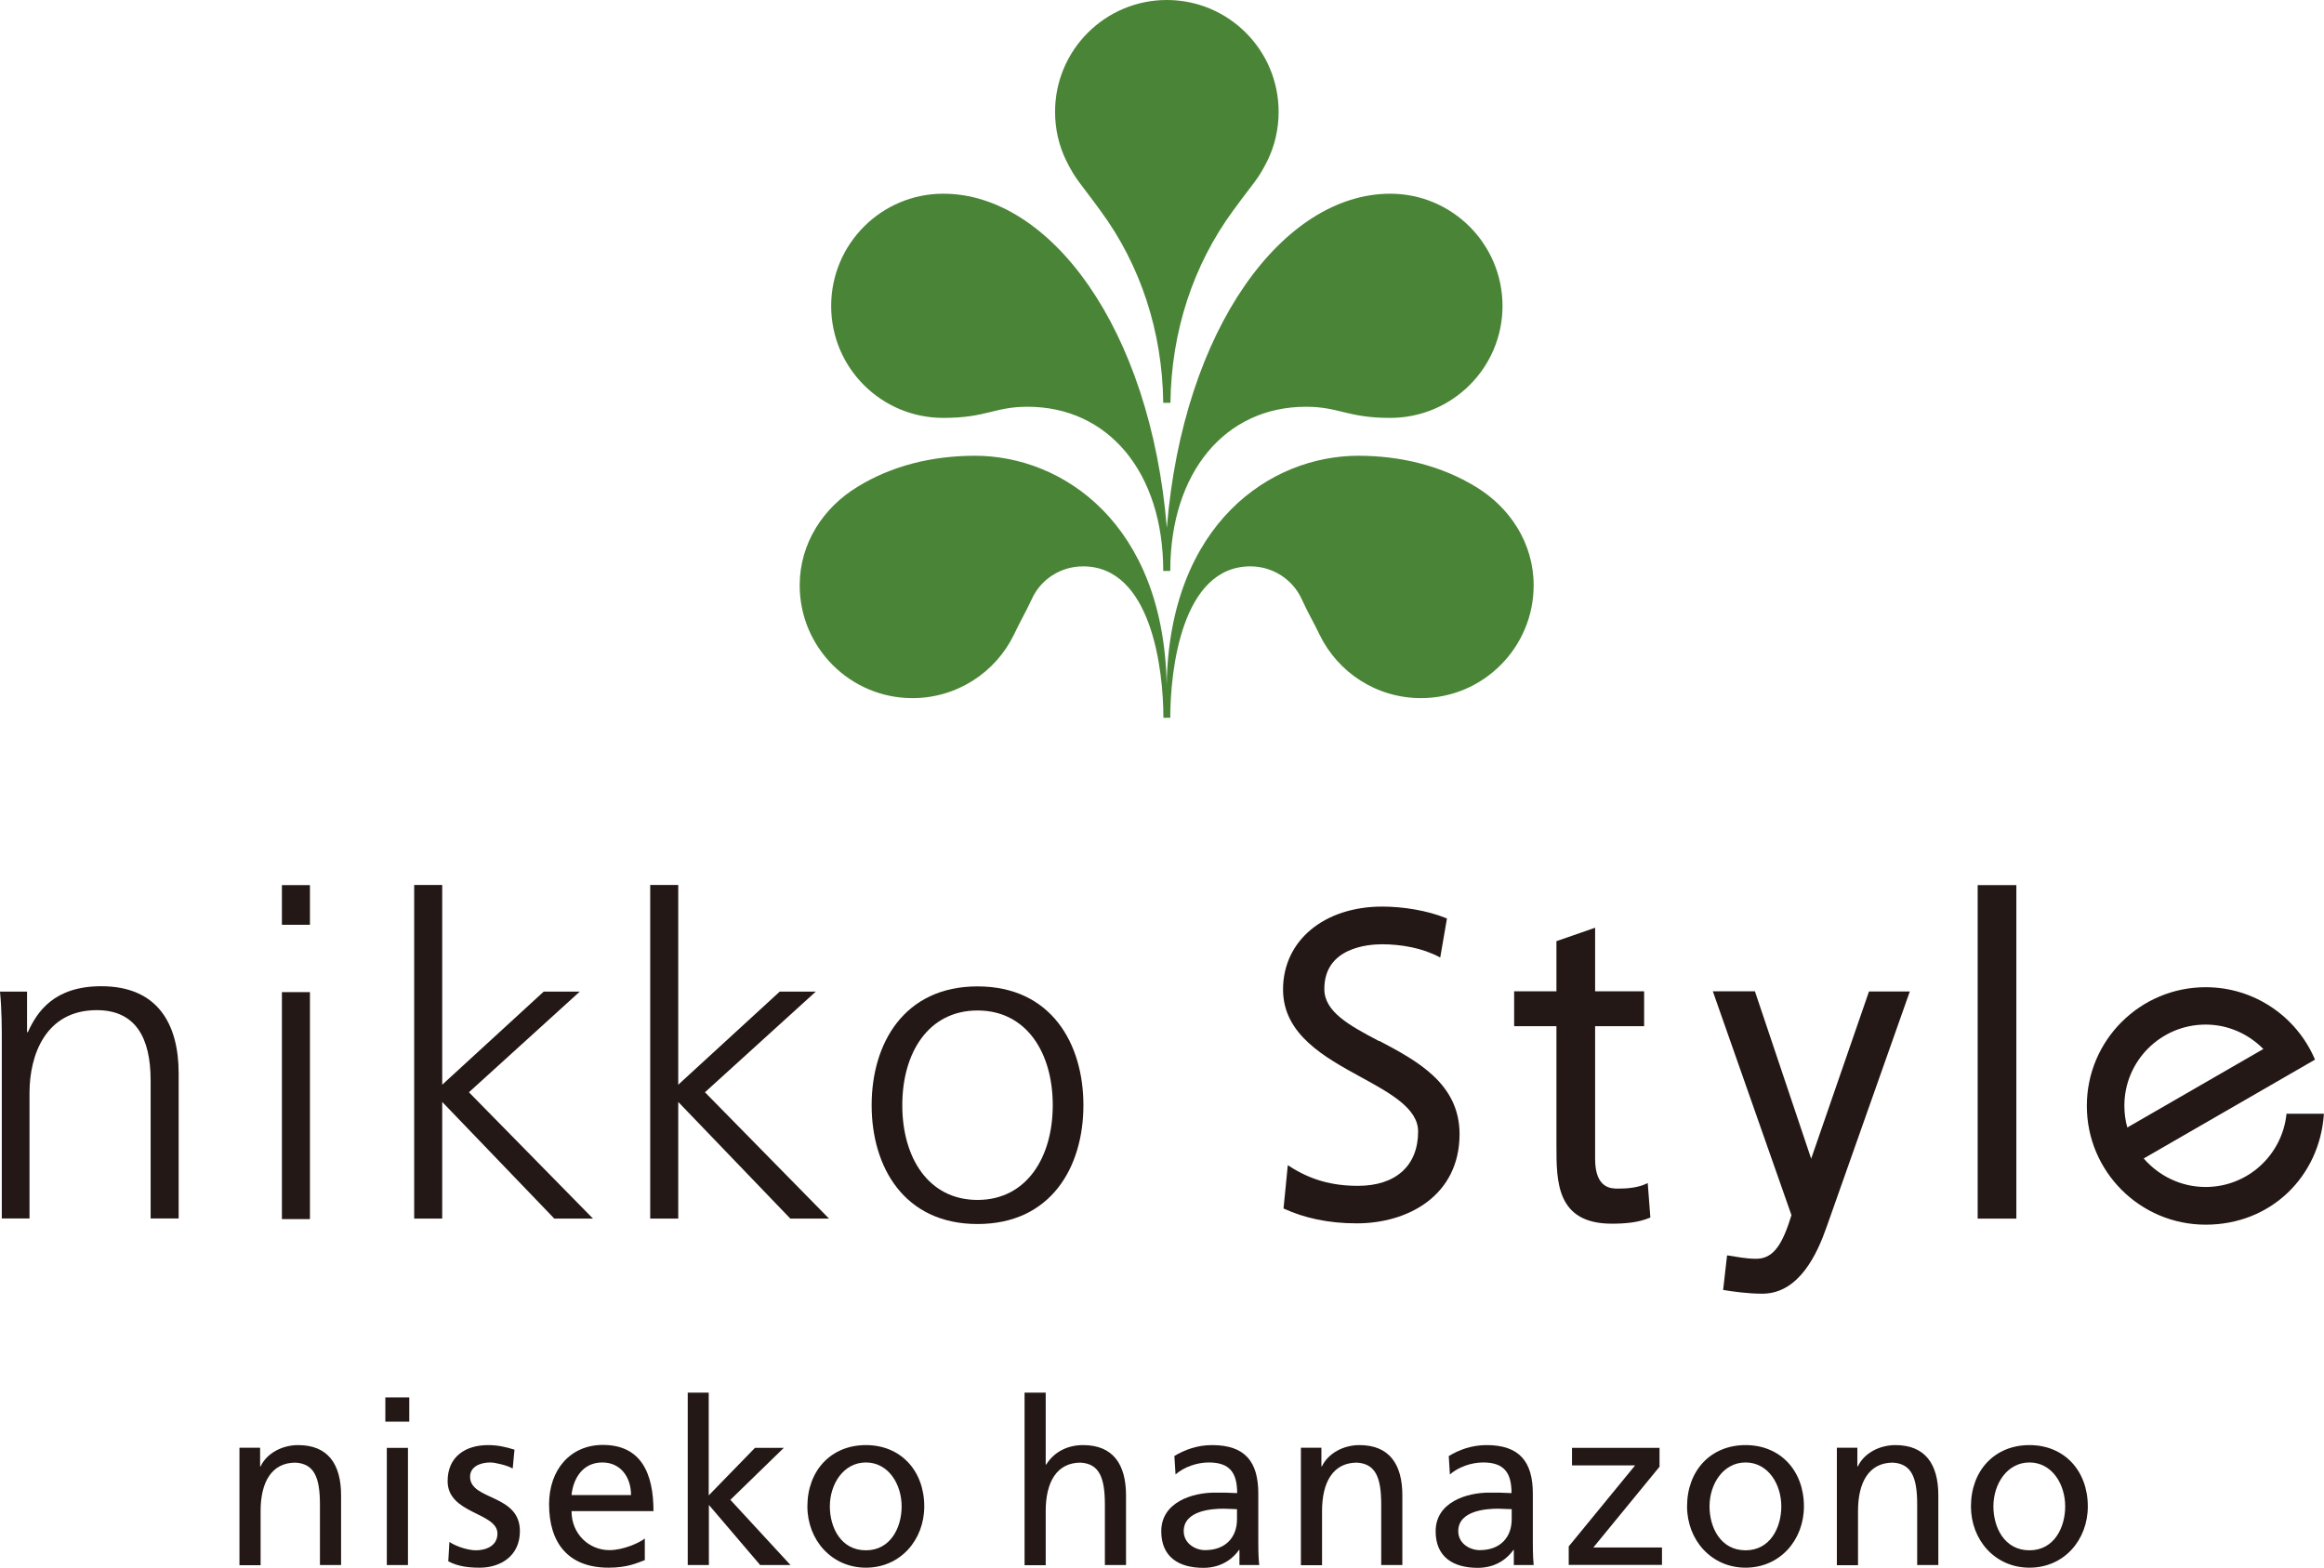
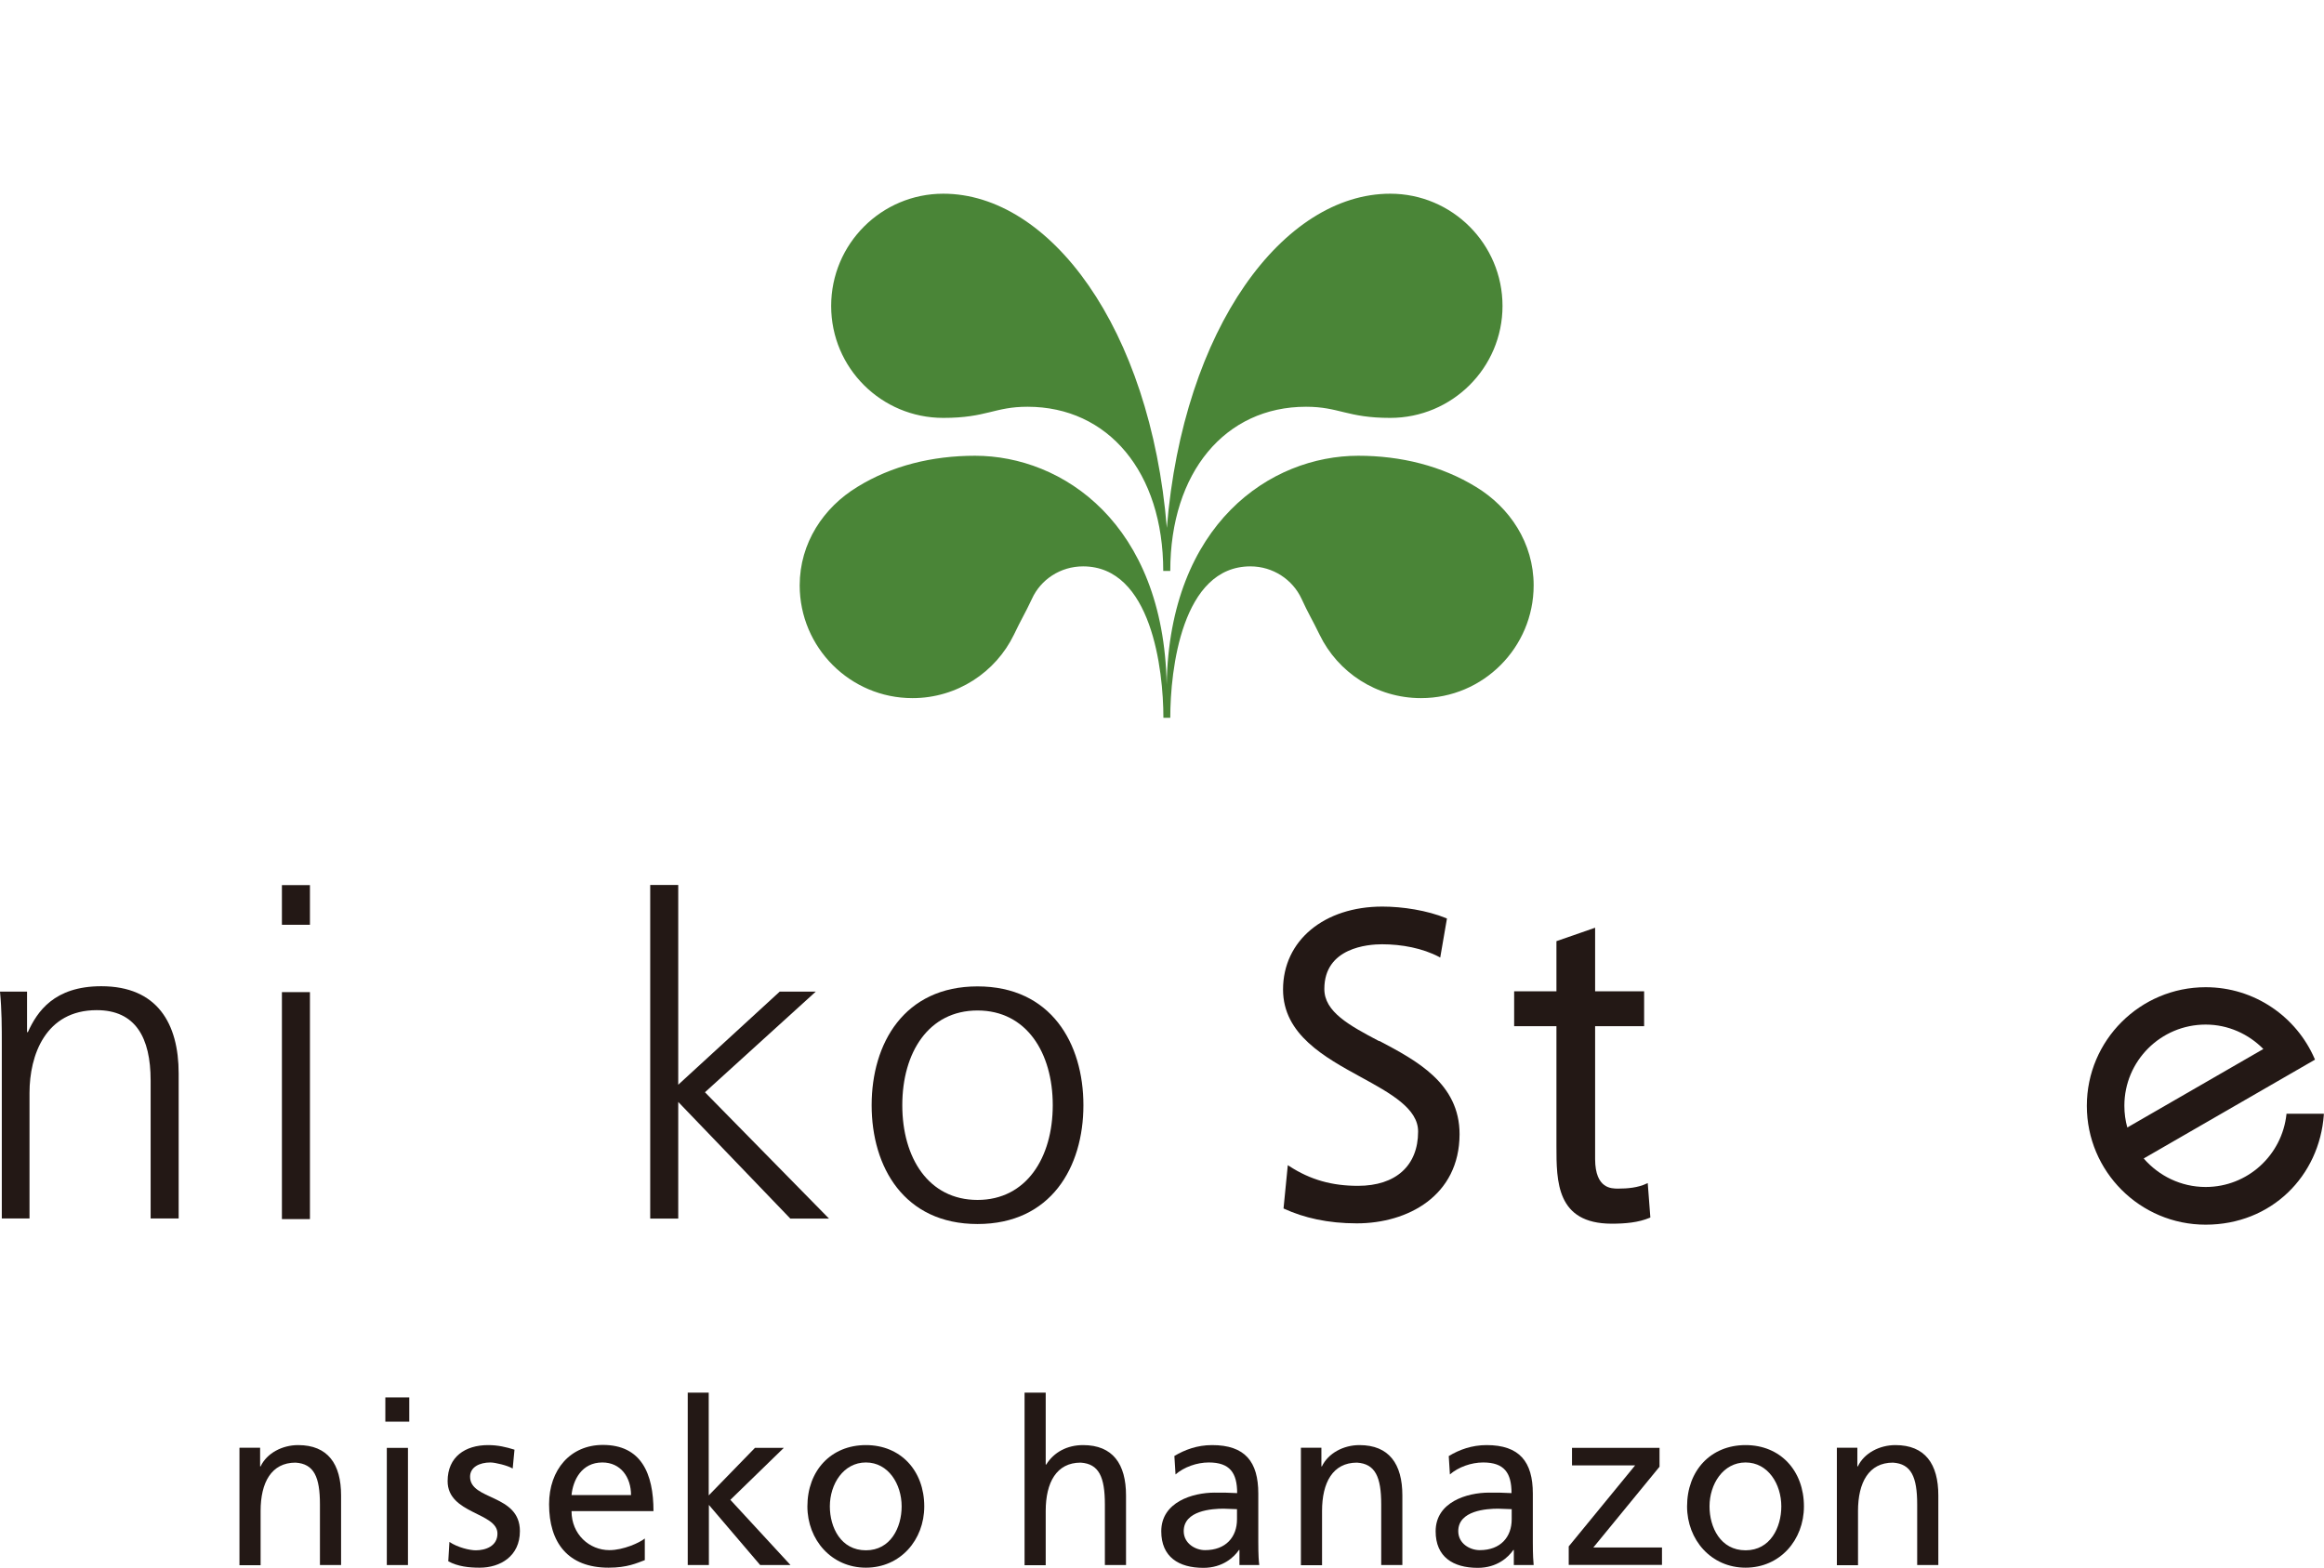
<svg xmlns="http://www.w3.org/2000/svg" id="_レイヤー_2" data-name="レイヤー 2" viewBox="0 0 141.79 95.66">
  <defs>
    <style>
      .cls-1 {
        fill: #4a8537;
      }

      .cls-1, .cls-2 {
        stroke-width: 0px;
      }

      .cls-2 {
        fill: #231815;
      }
    </style>
  </defs>
  <g id="_レイヤー_" data-name="&amp;lt;レイヤー&amp;gt;">
    <g>
      <g>
        <g>
-           <path class="cls-1" d="m71.19,0c3.77,0,6.82,3.06,6.82,6.82,0,1.07-.24,2.09-.69,3-.6,1.19-.76,1.21-2.1,3.05-2.41,3.29-3.76,7.34-3.81,11.71h-.44c-.05-4.37-1.4-8.42-3.82-11.71-1.34-1.84-1.49-1.86-2.09-3.05-.45-.91-.69-1.93-.69-3,0-3.76,3.05-6.82,6.82-6.82" />
          <path class="cls-1" d="m71.4,34.84c0-6.03,3.36-10.02,8.28-10.02,2.03,0,2.5.68,5.14.68,3.78,0,6.85-3.06,6.85-6.83s-3.06-6.85-6.85-6.85c-6.5,0-12.63,8.16-13.63,20.39-1.01-12.23-7.15-20.39-13.64-20.39-3.77,0-6.84,3.06-6.84,6.85s3.07,6.83,6.84,6.83c2.65,0,3.11-.68,5.14-.68,4.92,0,8.28,3.99,8.28,10.02h.44" />
          <path class="cls-1" d="m71.4,43.8c0-2.94.71-9.24,4.89-9.24,1.38,0,2.58.81,3.12,1.98.43.94.63,1.22,1.1,2.19,1.11,2.29,3.46,3.87,6.19,3.87,3.79,0,6.87-3.09,6.87-6.88,0-2.59-1.46-4.76-3.52-6.01-2.09-1.28-4.57-1.9-7.18-1.9-5.34,0-11.51,4.13-11.69,13.96-.19-9.82-6.35-13.96-11.69-13.96-2.62,0-5.09.61-7.18,1.9-2.06,1.25-3.52,3.42-3.52,6.01,0,3.79,3.08,6.88,6.88,6.88,2.72,0,5.08-1.58,6.19-3.87.46-.97.66-1.25,1.1-2.19.53-1.17,1.73-1.98,3.12-1.98,4.17,0,4.9,6.3,4.9,9.24h.44" />
        </g>
        <g>
          <g>
            <path class="cls-2" d="m.11,63.77c0-1.06,0-2.14-.11-3.26h1.65v2.47h.05c.57-1.25,1.6-2.8,4.48-2.8,3.42,0,4.72,2.28,4.72,5.32v8.85h-1.71v-8.42c0-2.61-.92-4.29-3.29-4.29-3.12,0-4.1,2.74-4.1,5.05v7.66H.11v-10.59" />
            <path class="cls-2" d="m18.91,56.43h-1.71v-2.42h1.71v2.42Zm-1.71,4.11h1.71v13.85h-1.71v-13.85Z" />
-             <polygon class="cls-2" points="25.27 54 26.98 54 26.98 66.19 33.17 60.51 35.37 60.51 28.61 66.65 36.18 74.36 33.82 74.36 26.98 67.24 26.98 74.36 25.27 74.36 25.27 54" />
            <polygon class="cls-2" points="39.67 54 41.38 54 41.38 66.19 47.57 60.51 49.77 60.51 43.01 66.65 50.58 74.36 48.22 74.36 41.38 67.24 41.38 74.36 39.67 74.36 39.67 54" />
            <path class="cls-2" d="m59.64,60.19c4.48,0,6.46,3.47,6.46,7.25s-1.98,7.25-6.46,7.25-6.46-3.48-6.46-7.25,1.98-7.25,6.46-7.25m0,13.03c2.98,0,4.59-2.58,4.59-5.78s-1.6-5.78-4.59-5.78-4.59,2.57-4.59,5.78,1.6,5.78,4.59,5.78" />
          </g>
          <g>
            <path class="cls-2" d="m139.5,67.94v.05c-.27,2.5-2.37,4.44-4.93,4.44-1.51,0-2.86-.68-3.78-1.74l10.45-6.03-.02-.05c-1.11-2.57-3.67-4.37-6.65-4.37-4,0-7.25,3.24-7.25,7.24s3.24,7.25,7.25,7.25,6.94-2.96,7.21-6.71v-.06s-2.28,0-2.28,0Zm-9.71.86c-.12-.42-.18-.87-.18-1.33,0-2.73,2.22-4.95,4.96-4.95,1.38,0,2.62.58,3.52,1.49l-8.3,4.79Z" />
-             <path class="cls-2" d="m110.5,70.7l-3.43-10.21h-2.57l.03.08s4.4,12.52,4.77,13.58c-.53,1.72-1.06,2.62-2.08,2.66-.04,0-.09,0-.13,0-.53,0-1.16-.12-1.66-.2h-.06s-.24,2.11-.24,2.11h.05c.52.09,1.49.22,2.27.22.06,0,.11,0,.16,0,2.17-.06,3.26-2.43,3.83-4.06l5.08-14.38h-2.49l-3.53,10.21Z" />
            <path class="cls-2" d="m84.14,63.53h0s0,0,0,0c-1.82-.96-3.35-1.79-3.34-3.19,0-2.52,2.67-2.72,3.52-2.72,1.21,0,2.47.24,3.48.77l.07.04.41-2.38-.04-.02c-1.17-.48-2.67-.71-3.9-.71-3.55,0-6.06,2.07-6.06,5.06,0,2.75,2.55,4.14,4.76,5.35,1.81.99,3.49,1.92,3.48,3.32,0,2.08-1.36,3.31-3.67,3.31-1.57,0-2.9-.36-4.2-1.21l-.08-.05-.26,2.64.04.02c1.2.55,2.66.89,4.43.89,3.11,0,6.26-1.68,6.27-5.44,0-3.1-2.62-4.49-4.89-5.69Zm-.03.05h0s0,0,0,0Z" />
            <path class="cls-2" d="m100.44,72.23c-.5.24-1.13.3-1.74.3-.36-.01-1.37.03-1.38-1.79v-8.12h2.99v-2.13h-2.99v-3.88l-2.36.82v3.06h-2.58v2.13h2.58v7.3c0,2.18,0,4.74,3.36,4.75.84,0,1.64-.07,2.33-.36l.04-.02-.16-2.1-.08.04Z" />
-             <polygon class="cls-2" points="120.66 74.36 120.71 74.36 123.02 74.36 123.02 54.01 120.66 54.01 120.66 74.36" />
          </g>
        </g>
      </g>
      <g>
        <path class="cls-2" d="m14.62,88.34h1.25v1.14h.03c.38-.81,1.32-1.3,2.29-1.3,1.81,0,2.62,1.15,2.62,3.07v4.25h-1.29v-3.7c0-1.67-.36-2.48-1.49-2.55-1.47,0-2.13,1.21-2.13,2.95v3.31h-1.29v-7.15Z" />
        <path class="cls-2" d="m24.97,86.75h-1.46v-1.48h1.46v1.48Zm-1.37,1.6h1.29v7.15h-1.29v-7.15Z" />
        <path class="cls-2" d="m27.42,94.09c.51.34,1.24.51,1.61.51.59,0,1.32-.25,1.32-1.02,0-1.3-3.04-1.19-3.04-3.2,0-1.49,1.08-2.2,2.47-2.2.6,0,1.1.12,1.61.28l-.11,1.15c-.29-.18-1.06-.37-1.36-.37-.66,0-1.24.28-1.24.87,0,1.46,3.04,1.04,3.04,3.32,0,1.53-1.2,2.23-2.45,2.23-.66,0-1.33-.07-1.92-.39l.07-1.18Z" />
        <path class="cls-2" d="m39.34,95.2c-.49.18-1.06.46-2.21.46-2.49,0-3.63-1.54-3.63-3.87,0-2.12,1.31-3.62,3.28-3.62,2.34,0,3.09,1.74,3.09,4.04h-5c0,1.42,1.09,2.38,2.31,2.38.85,0,1.84-.45,2.16-.71v1.32Zm-.84-3.97c0-1.09-.63-1.99-1.75-1.99-1.26,0-1.79,1.07-1.88,1.99h3.63Z" />
        <path class="cls-2" d="m41.95,84.98h1.29v6.27l2.82-2.9h1.76l-3.26,3.17,3.67,3.98h-1.85l-3.13-3.67v3.67h-1.29v-10.51Z" />
        <path class="cls-2" d="m52.83,88.18c2.13,0,3.56,1.57,3.56,3.74,0,2.05-1.46,3.74-3.56,3.74s-3.57-1.7-3.57-3.74c0-2.17,1.43-3.74,3.57-3.74Zm0,6.42c1.51,0,2.18-1.4,2.18-2.68,0-1.36-.81-2.68-2.18-2.68s-2.2,1.32-2.2,2.68c0,1.28.67,2.68,2.2,2.68Z" />
        <path class="cls-2" d="m62.51,84.98h1.29v4.39h.03c.47-.76,1.28-1.19,2.25-1.19,1.81,0,2.62,1.15,2.62,3.07v4.25h-1.29v-3.7c0-1.67-.36-2.48-1.48-2.55-1.47,0-2.13,1.21-2.13,2.95v3.31h-1.29v-10.51Z" />
        <path class="cls-2" d="m71.64,88.85c.65-.39,1.41-.67,2.31-.67,2.01,0,2.82,1.01,2.82,2.96v2.96c0,.81.03,1.19.06,1.4h-1.21v-.92h-.03c-.3.44-.99,1.09-2.17,1.09-1.51,0-2.57-.67-2.57-2.23,0-1.79,1.92-2.36,3.26-2.36.51,0,.87,0,1.37.03,0-1.23-.44-1.87-1.73-1.87-.73,0-1.51.28-2.03.73l-.07-1.12Zm3.83,3.24c-.27,0-.55-.03-.82-.03-.7,0-2.43.11-2.43,1.37,0,.76.72,1.16,1.3,1.16,1.28,0,1.95-.81,1.95-1.88v-.63Z" />
        <path class="cls-2" d="m79.37,88.34h1.25v1.14h.03c.39-.81,1.32-1.3,2.29-1.3,1.81,0,2.62,1.15,2.62,3.07v4.25h-1.29v-3.7c0-1.67-.36-2.48-1.48-2.55-1.47,0-2.13,1.21-2.13,2.95v3.31h-1.29v-7.15Z" />
        <path class="cls-2" d="m88.39,88.85c.64-.39,1.41-.67,2.31-.67,2,0,2.82,1.01,2.82,2.96v2.96c0,.81.03,1.19.05,1.4h-1.21v-.92h-.03c-.3.44-.99,1.09-2.17,1.09-1.51,0-2.57-.67-2.57-2.23,0-1.79,1.92-2.36,3.26-2.36.51,0,.87,0,1.37.03,0-1.23-.44-1.87-1.73-1.87-.73,0-1.51.28-2.03.73l-.07-1.12Zm3.83,3.24c-.28,0-.55-.03-.82-.03-.7,0-2.43.11-2.43,1.37,0,.76.71,1.16,1.31,1.16,1.28,0,1.95-.81,1.95-1.88v-.63Z" />
        <path class="cls-2" d="m95.72,94.35l4.04-4.93h-3.85v-1.07h5.34v1.15l-4.04,4.93h4.19v1.06h-5.69v-1.15Z" />
        <path class="cls-2" d="m106.5,88.18c2.13,0,3.56,1.57,3.56,3.74,0,2.05-1.46,3.74-3.56,3.74s-3.57-1.7-3.57-3.74c0-2.17,1.43-3.74,3.57-3.74Zm0,6.42c1.51,0,2.18-1.4,2.18-2.68,0-1.36-.81-2.68-2.18-2.68s-2.2,1.32-2.2,2.68c0,1.28.67,2.68,2.2,2.68Z" />
        <path class="cls-2" d="m112.07,88.34h1.25v1.14h.03c.38-.81,1.32-1.3,2.29-1.3,1.81,0,2.62,1.15,2.62,3.07v4.25h-1.29v-3.7c0-1.67-.36-2.48-1.48-2.55-1.47,0-2.13,1.21-2.13,2.95v3.31h-1.29v-7.15Z" />
-         <path class="cls-2" d="m123.82,88.18c2.13,0,3.56,1.57,3.56,3.74,0,2.05-1.45,3.74-3.56,3.74s-3.57-1.7-3.57-3.74c0-2.17,1.43-3.74,3.57-3.74Zm0,6.42c1.51,0,2.18-1.4,2.18-2.68,0-1.36-.81-2.68-2.18-2.68s-2.2,1.32-2.2,2.68c0,1.28.67,2.68,2.2,2.68Z" />
      </g>
    </g>
  </g>
</svg>